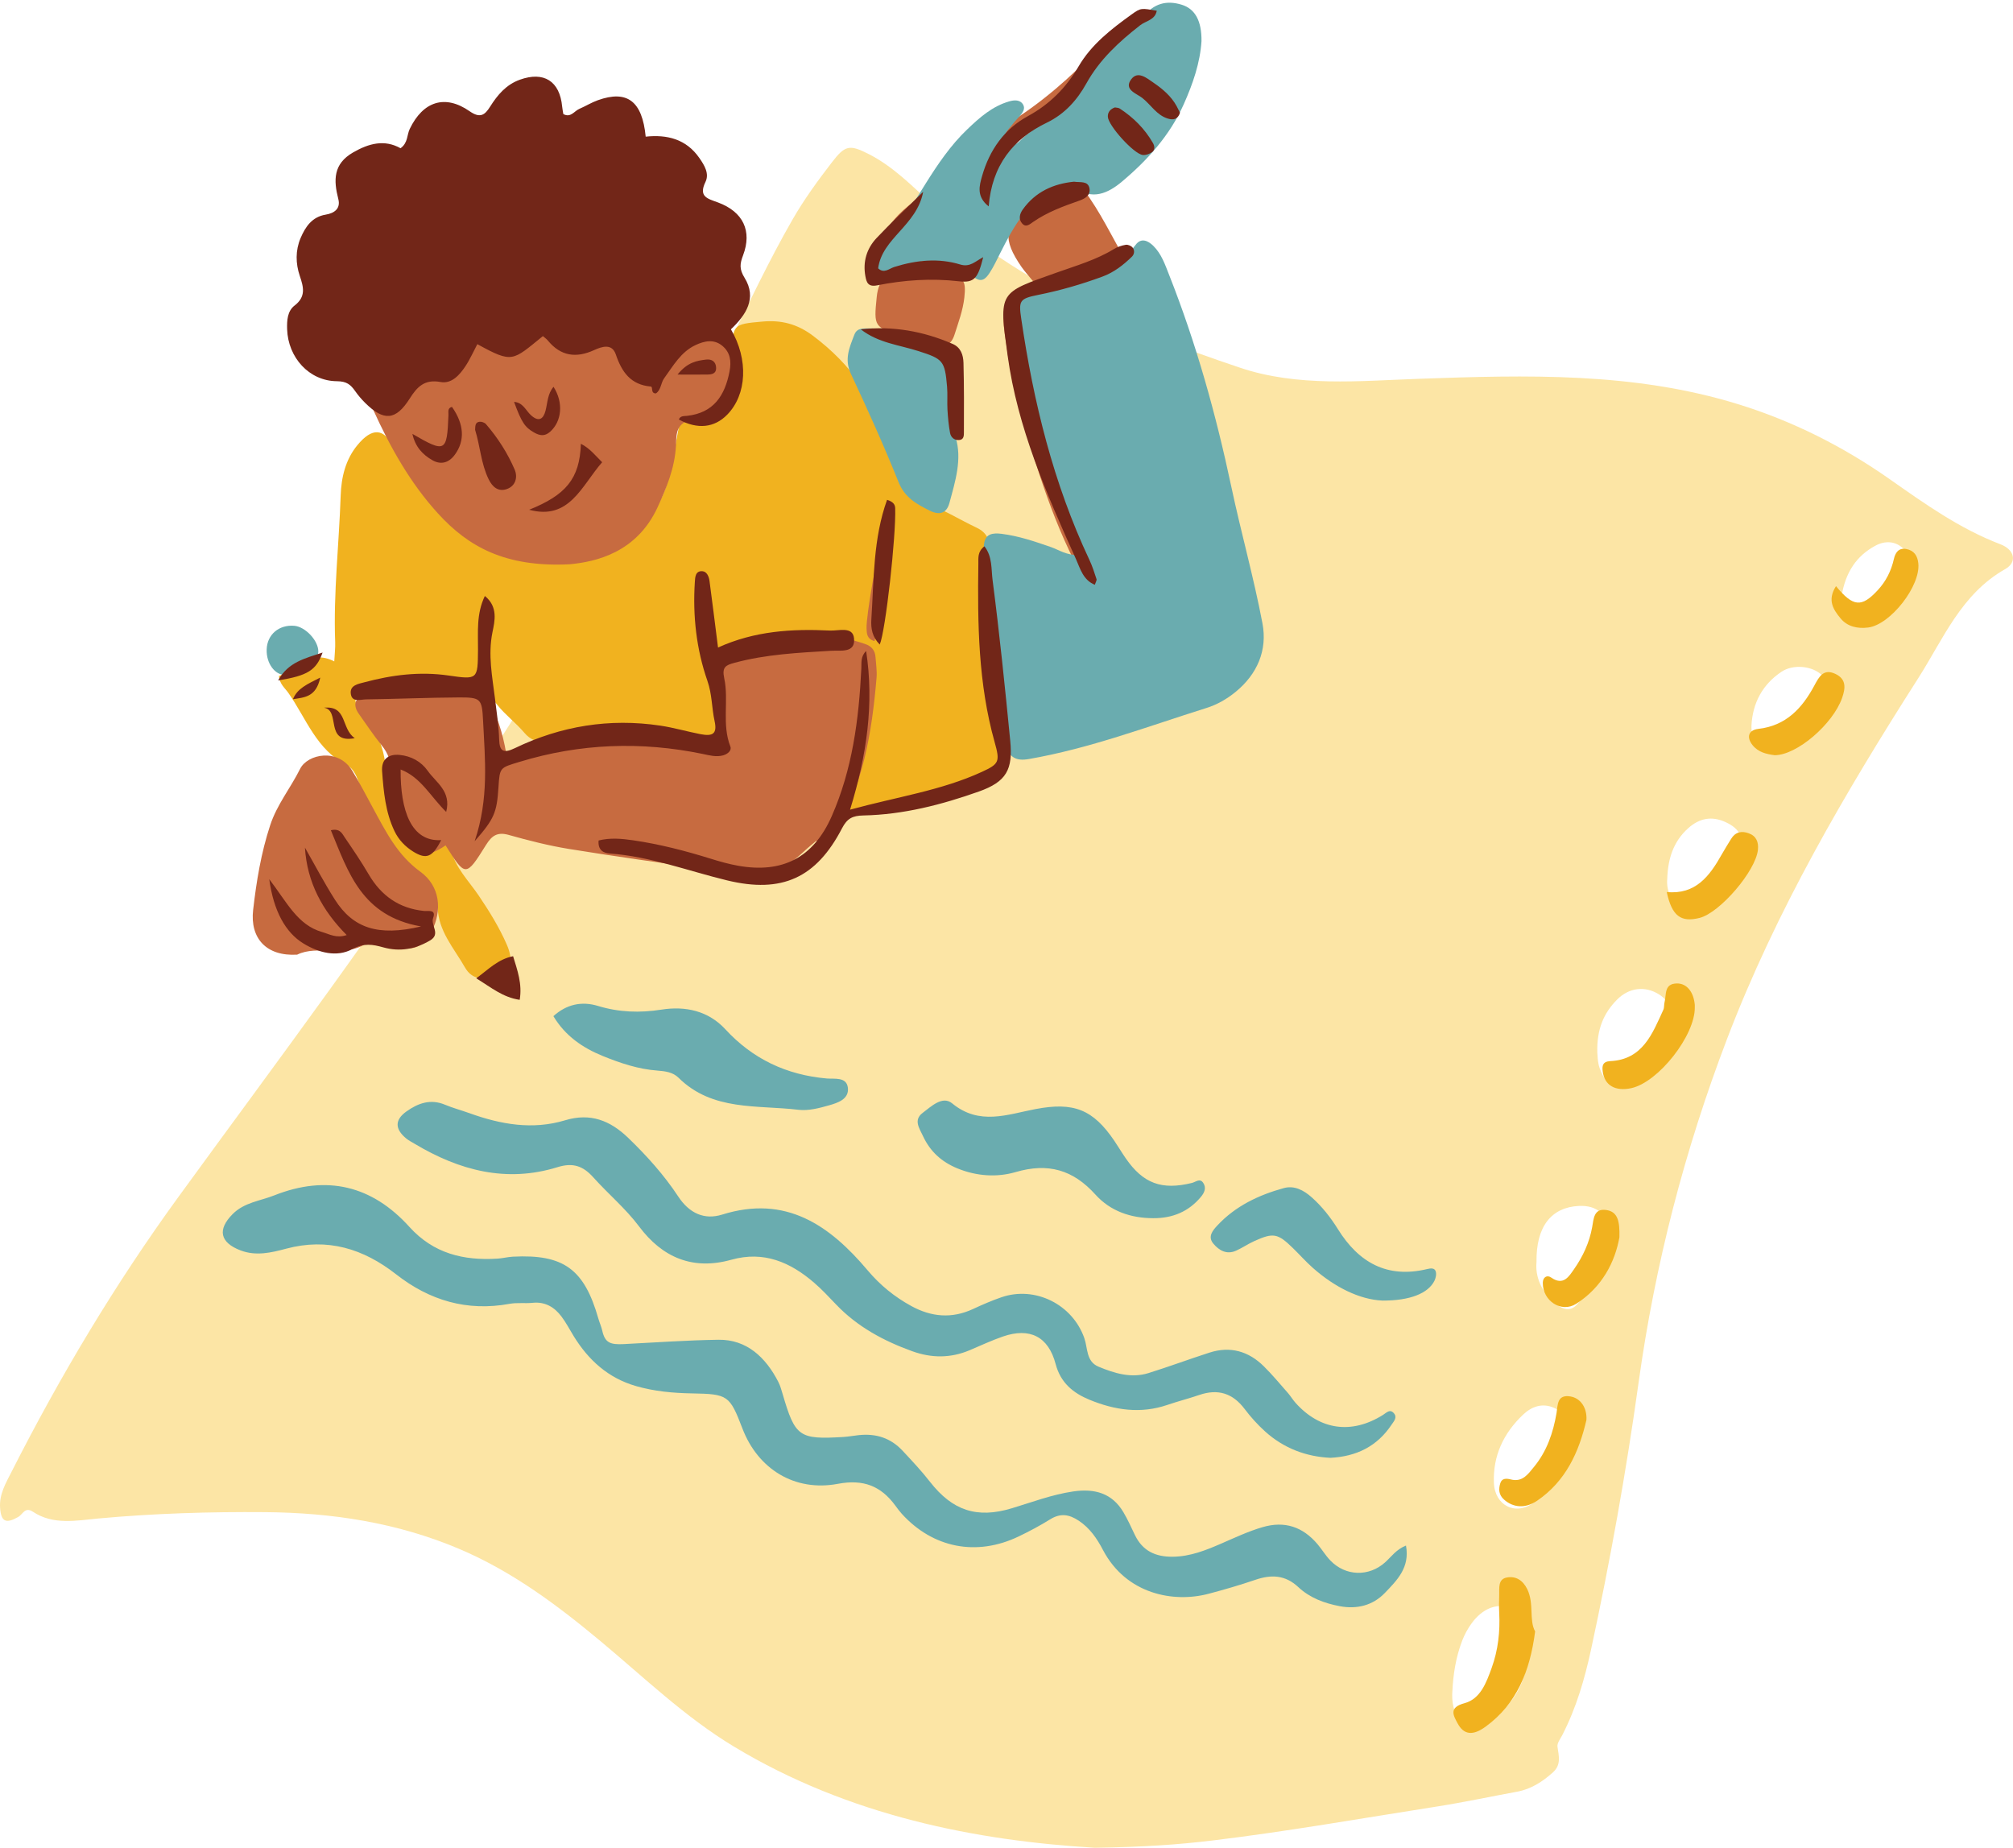
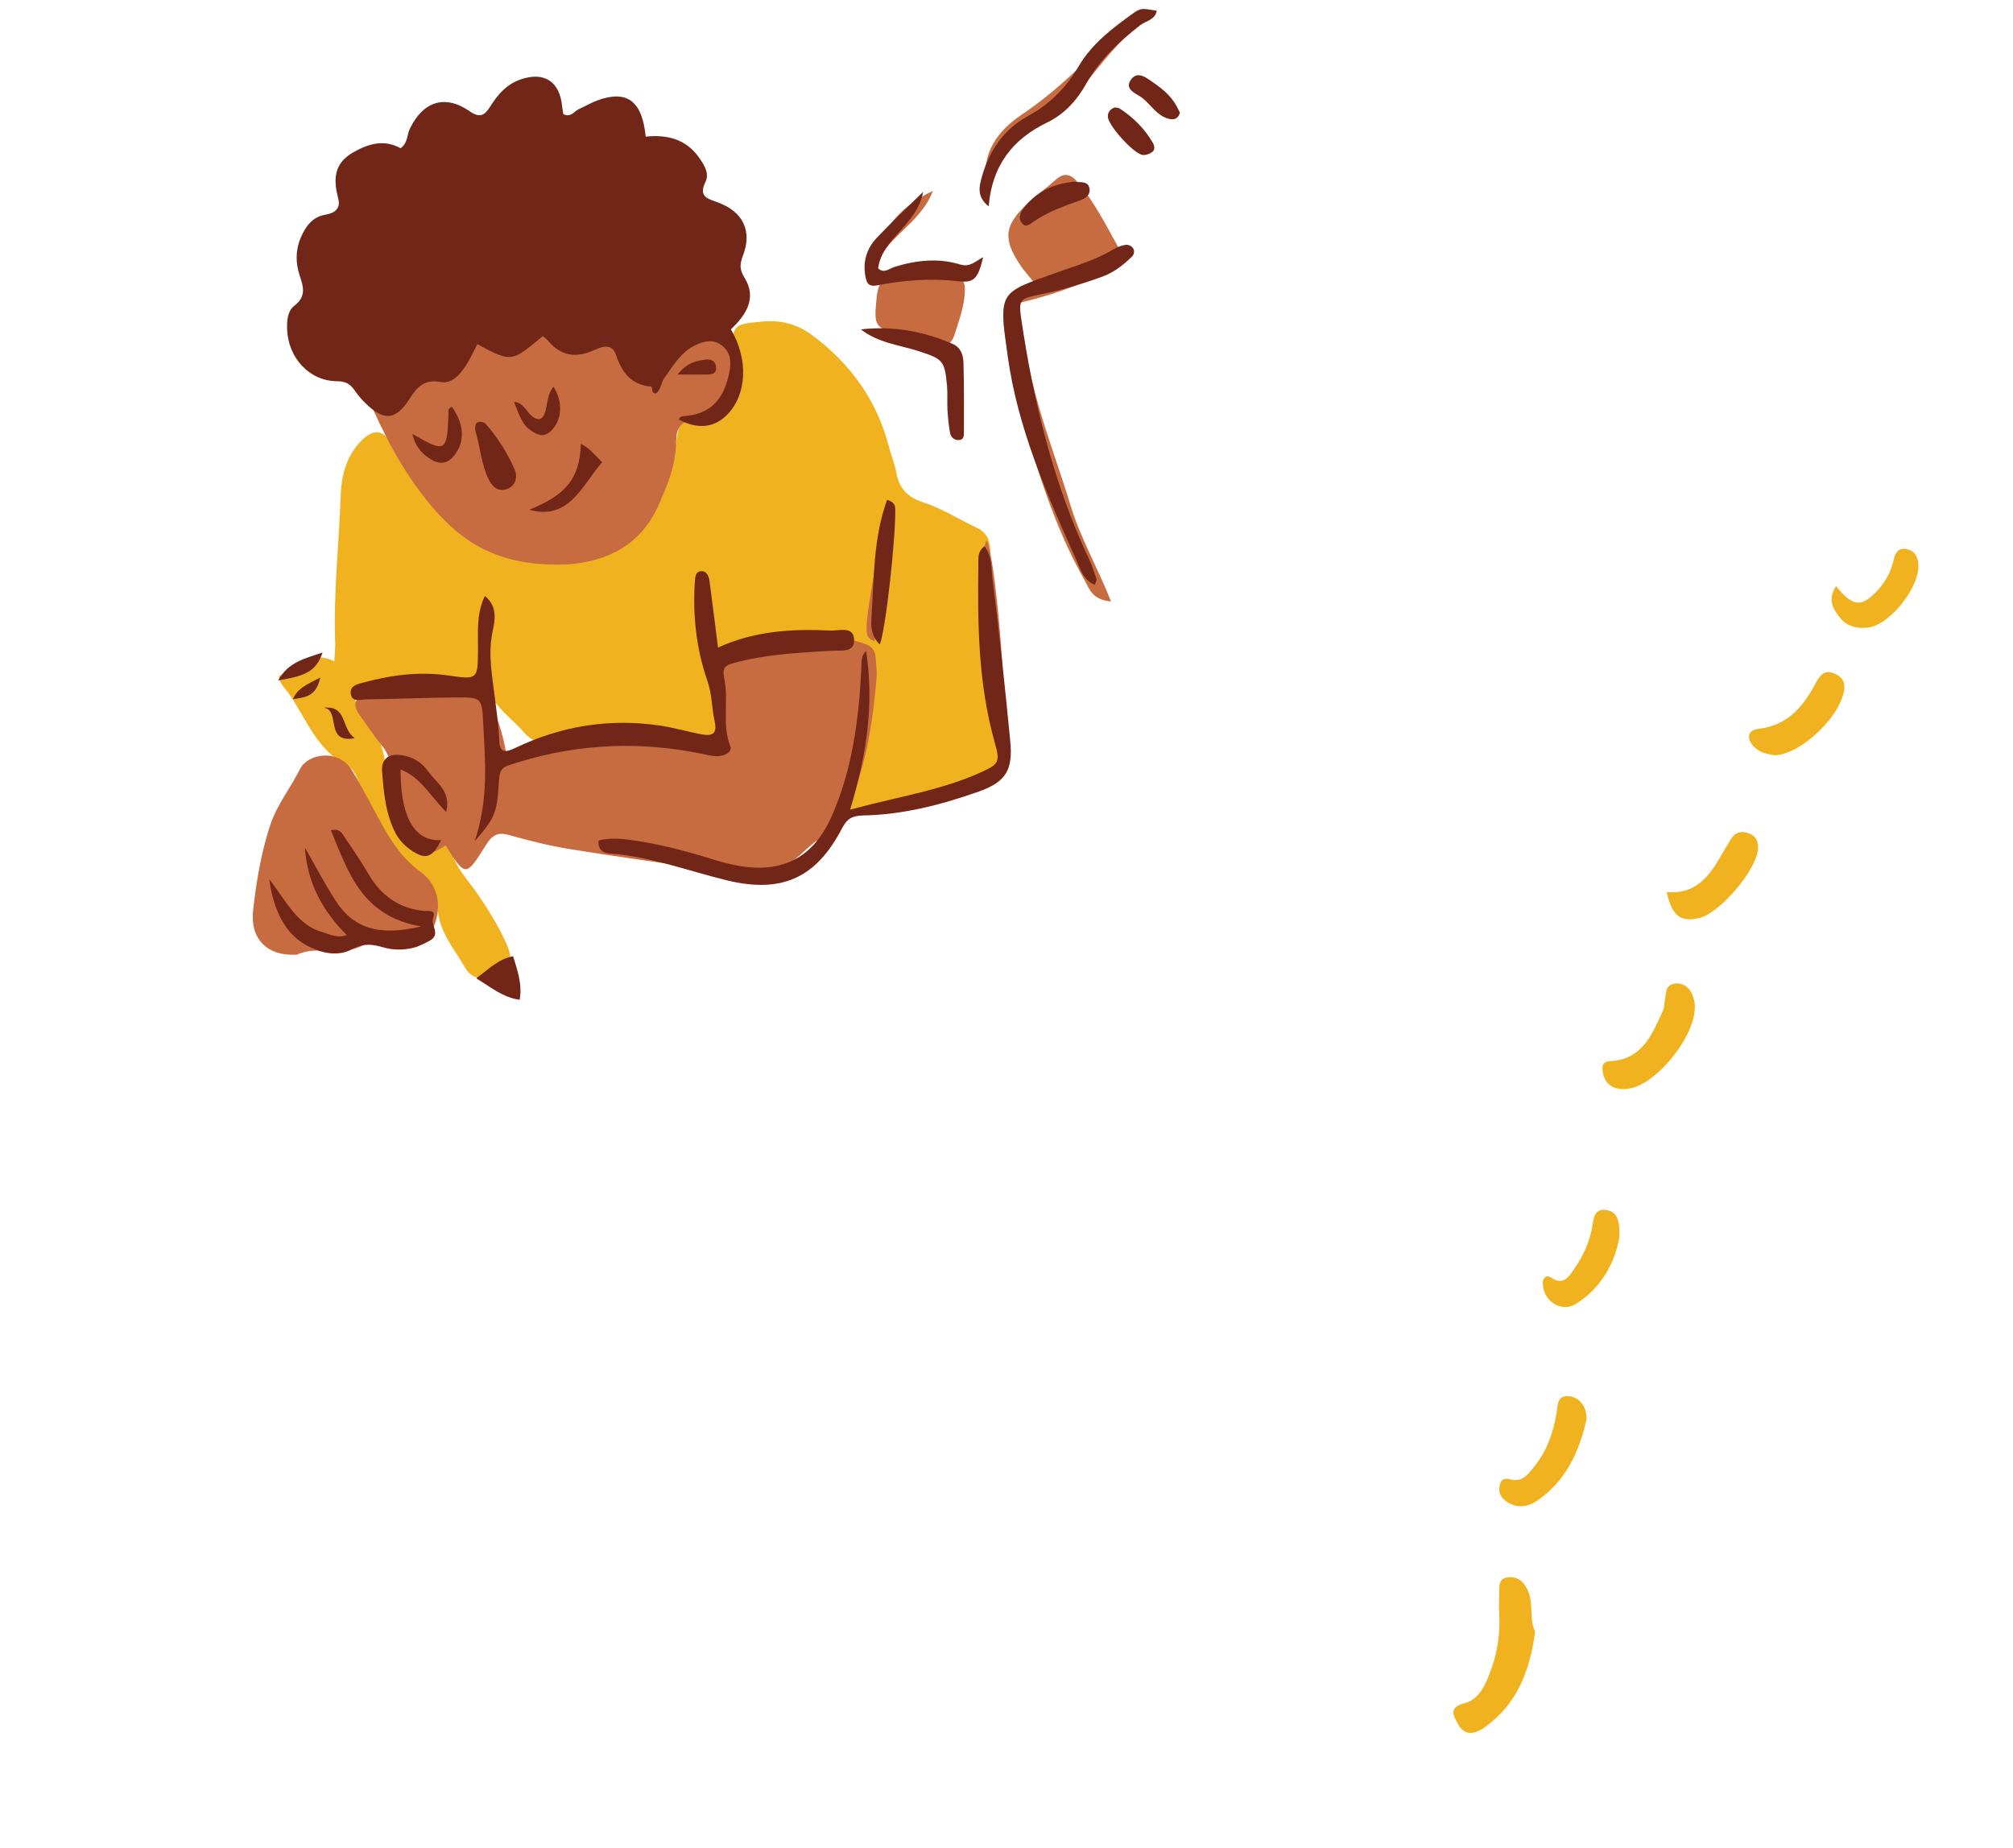
<svg xmlns="http://www.w3.org/2000/svg" height="407.2" preserveAspectRatio="xMidYMid meet" version="1.0" viewBox="0.0 -0.6 443.6 407.2" width="443.6" zoomAndPan="magnify">
  <defs>
    <clipPath id="a">
      <path d="M 0 31 L 443.59 31 L 443.59 406.57 L 0 406.57 Z M 0 31" />
    </clipPath>
  </defs>
  <g>
    <g clip-path="url(#a)" id="change1_1">
-       <path d="M 405.809 130.906 C 406.051 132.598 406.613 134.883 408.691 136.09 C 410.906 137.375 412.59 135.738 414.09 134.285 C 416.527 131.918 418.633 129.266 420.102 126.199 C 421.031 124.254 421.246 122.145 419.574 120.426 C 417.758 118.562 415.398 118.516 413.32 119.625 C 409.109 121.875 406.645 125.523 405.809 130.906 Z M 390.824 164.156 C 392.992 164.172 394.852 163.402 396.457 161.965 C 398.43 160.195 400.102 158.16 401.48 155.918 C 403.527 152.582 403.488 150.23 401.5 148.203 C 399.508 146.172 395.223 145.668 392.598 147.418 C 388.418 150.207 386.234 154.277 385.969 159.25 C 385.805 162.363 387.688 164.094 390.824 164.156 Z M 367.41 193.004 C 367.133 196.074 368.605 198.586 371.348 199.73 C 374.016 200.844 375.645 199.094 377.145 197.426 C 379.797 194.48 382.047 191.215 383.359 187.445 C 384.504 184.16 383.434 182.047 380.348 180.602 C 377.262 179.16 374.539 179.656 372.035 181.895 C 368.715 184.859 367.555 188.711 367.41 193.004 Z M 351.996 231.336 C 352.062 231.812 352.02 233.379 352.508 234.762 C 354.254 239.719 357.797 240.441 361.414 236.586 C 364.141 233.684 366.203 230.305 367.539 226.555 C 368.859 222.852 368.121 220.113 365.613 218.535 C 362.57 216.617 359.027 216.969 356.336 219.688 C 353.453 222.602 351.855 226.129 351.996 231.336 Z M 346.078 316.219 C 345.922 313.328 345.188 310.82 342.414 309.613 C 339.895 308.52 337.574 309.305 335.668 311.105 C 331.352 315.176 328.969 320.191 329.207 326.164 C 329.406 331.18 334.023 333.512 338.004 330.484 C 342.68 326.934 345.207 321.926 346.078 316.219 Z M 338.594 277.523 C 338.312 280.477 339.441 283.98 342.906 286.742 C 344.809 288.262 346.387 288.312 347.742 286.594 C 351.297 282.078 353.801 276.984 354.234 271.203 C 354.539 267.133 351.957 264.93 347.906 265.141 C 341.93 265.453 338.484 269.566 338.594 277.523 Z M 320.031 372.547 C 320.031 372.582 320 373.145 320.035 373.707 C 320.352 378.887 323.531 380.602 328.039 378.234 C 335.16 374.496 336.738 367.836 337.094 360.77 C 337.246 357.789 336.035 354.762 332.617 353.629 C 329.719 352.668 326.664 353.902 324.34 357.055 C 323.457 358.25 322.723 359.609 322.195 360.996 C 320.855 364.531 320.215 368.234 320.031 372.547 Z M 241.242 406.57 C 215.316 405.02 187.105 399.613 161.656 384.23 C 150.949 377.758 141.91 369.027 132.34 361.047 C 122.719 353.023 112.73 345.594 101.109 340.68 C 87.496 334.926 73.172 332.742 58.492 332.617 C 46.195 332.516 33.922 332.891 21.656 334.016 C 16.887 334.453 11.762 335.523 7.273 332.539 C 5.492 331.355 5.02 333.117 4.016 333.68 C 1.27 335.23 0.234 334.715 0.02 331.656 C -0.191 328.652 1.301 326.176 2.574 323.668 C 13.293 302.547 25.422 282.258 39.352 263.105 C 61.492 232.668 84.207 202.625 104.641 171.004 C 124.656 140.031 143.828 108.516 160.395 75.516 C 165.059 66.223 169.457 56.797 174.652 47.77 C 177.207 43.328 180.215 39.203 183.332 35.16 C 186.227 31.406 187.188 31.18 191.473 33.367 C 196.758 36.066 200.918 40.285 205.211 44.25 C 224.73 62.277 248.637 72.16 273.254 80.426 C 285.996 84.707 299.488 83.344 312.715 82.871 C 336.375 82.031 359.984 81.355 383.016 88.465 C 395.055 92.184 406.16 97.781 416.438 104.996 C 424.188 110.438 431.859 115.91 440.812 119.328 C 443.969 120.531 444.59 123.273 441.879 124.809 C 432.191 130.277 428.234 140.207 422.746 148.801 C 406.551 174.16 391.363 200.098 380.582 228.352 C 371.246 252.812 364.719 277.992 361.113 303.918 C 358.359 323.746 354.82 343.438 350.594 362.996 C 349.199 369.434 347.336 375.805 344.285 381.73 C 343.855 382.566 343.109 383.512 343.219 384.305 C 343.504 386.359 344.094 388.277 342.199 389.973 C 339.898 392.031 337.414 393.645 334.328 394.215 C 328.383 395.312 322.461 396.574 316.484 397.512 C 300.059 400.082 283.68 402.98 267.164 404.973 C 259.648 405.875 252.117 406.414 241.242 406.57" fill="#fce5a5" />
-     </g>
+       </g>
    <g id="change2_1">
      <path d="M 422.734 123.535 C 422.559 121.859 421.805 120.703 420.074 120.379 C 418.34 120.051 417.641 121.289 417.352 122.574 C 416.758 125.215 415.602 127.508 413.77 129.477 C 410.234 133.281 408.391 133.18 404.594 128.562 C 402.598 131.691 404.051 133.762 405.555 135.613 C 407.074 137.484 409.312 137.977 411.664 137.684 C 416.609 137.062 423.266 128.508 422.734 123.535 Z M 353.957 266.035 C 351.223 265.641 351.191 267.977 350.863 269.809 C 350.254 273.215 348.809 276.305 346.859 279.082 C 345.77 280.645 344.523 282.801 341.863 280.938 C 340.875 280.242 340 280.887 339.984 282.059 C 339.934 286.078 344.074 288.785 347.34 286.703 C 353.109 283.023 355.91 277.414 356.867 272.043 C 356.949 268.562 356.547 266.406 353.957 266.035 Z M 404.48 147.91 C 401.859 146.664 400.883 148.492 399.824 150.461 C 397.152 155.445 393.605 159.316 387.488 160.016 C 385.27 160.27 384.84 161.871 386.18 163.566 C 387.461 165.184 389.273 165.574 391.07 165.816 C 395.969 165.824 403.91 158.988 405.945 153.18 C 406.703 151.02 406.887 149.055 404.48 147.91 Z M 385.375 183.027 C 383.777 182.441 382.402 182.723 381.465 184.281 C 380.781 185.414 380.062 186.527 379.418 187.68 C 376.75 192.445 373.648 196.59 367.293 195.965 C 368.434 201.25 370.398 202.711 374.531 201.672 C 379.031 200.535 386.93 191.305 387.391 186.648 C 387.555 184.969 387.059 183.645 385.375 183.027 Z M 346.07 307.121 C 343.094 306.625 343.305 309.016 343.012 310.762 C 342.277 315.117 340.879 319.191 338.051 322.633 C 336.77 324.191 335.52 326.078 332.945 325.41 C 331.996 325.164 330.969 325.094 330.613 326.25 C 330.215 327.551 330.266 328.809 331.449 329.855 C 333.469 331.641 336.133 331.871 338.73 330.102 C 345.051 325.793 347.965 319.363 349.598 312.297 C 349.758 309.637 348.32 307.496 346.07 307.121 Z M 369.547 216.113 C 366.66 216.148 367.254 218.559 366.816 220.238 C 366.676 220.781 366.773 221.414 366.551 221.906 C 364.125 227.203 362.004 232.887 354.84 233.23 C 353.133 233.312 353.039 234.328 353.18 235.465 C 353.551 238.574 355.98 239.961 359.508 239.18 C 365.48 237.852 373.551 227.582 373.48 221.383 C 373.48 221.195 373.492 221.004 373.477 220.816 C 373.215 217.945 371.691 216.09 369.547 216.113 Z M 332.023 347.023 C 330.094 347.406 330.418 349.293 330.379 350.77 C 330.34 352.09 330.305 353.414 330.375 354.73 C 330.598 358.918 330.137 363.027 328.707 366.965 C 327.547 370.164 326.25 373.77 322.738 374.711 C 319.203 375.66 320.254 377.391 321.227 379.188 C 322.594 381.719 324.59 381.926 327.395 379.875 C 334.266 374.859 337.148 367.668 338.293 358.906 C 336.906 356.367 338.109 352.758 336.559 349.59 C 335.609 347.645 334.035 346.629 332.023 347.023 Z M 221.547 165.195 C 222.184 167.711 221.91 169.25 219.469 170.074 C 211.613 172.727 204.227 176.742 195.914 178.09 C 192.707 178.609 189.512 178.719 186.305 178.453 C 184.688 178.32 183.82 177.465 184.84 175.785 C 190.516 166.457 190.578 156.078 190.594 145.664 C 190.598 143.395 189.922 142.086 187.516 141.934 C 179.363 141.422 171.277 141.281 163.453 144.332 C 160.02 145.672 158.395 147.707 158.645 151.586 C 158.957 156.41 158.719 161.273 158.719 166.492 C 148.105 160.215 136.918 160.234 125.523 161.902 C 123.844 162.148 122.152 162.344 120.484 162.656 C 118.434 163.047 116.918 162.492 115.516 160.836 C 113.691 158.676 111.348 156.941 109.594 154.734 C 107.402 151.977 104.645 150.891 101.293 150.789 C 94.469 150.586 87.688 150.93 81 152.371 C 77.973 153.023 77.559 153.535 79.613 156.012 C 83.832 161.078 85.609 166.605 84.961 173.184 C 84.617 176.633 86.305 179.809 88.023 182.773 C 90.203 186.535 91.977 187.242 96.422 185.676 C 97.969 185.129 98.957 184.984 99.359 186.613 C 100.355 190.633 103.266 193.465 105.469 196.715 C 107.809 200.172 109.996 203.707 111.668 207.523 C 113.102 210.801 112.617 212.715 110.371 213.812 C 106.691 215.609 104.059 215.387 102.441 212.547 C 100.043 208.336 96.574 204.586 96.449 199.281 C 96.402 197.234 94.594 196.055 93.242 194.77 C 91.324 192.941 89.309 191.223 87.312 189.48 C 84.5 187.027 82.949 183.84 81.871 180.348 C 81.039 177.648 80.16 174.957 79.234 172.285 C 78.672 170.664 77.98 168.797 76.512 168.062 C 69.715 164.664 67.48 157.676 63.523 152.055 C 62.781 151.004 61.625 150.164 61.465 148.371 C 65.363 146.961 68.273 142.367 73.66 145.145 C 73.746 143.484 73.914 142.172 73.863 140.867 C 73.453 130.082 74.715 119.359 75.074 108.602 C 75.207 104.629 76.117 100.711 78.742 97.512 C 81.957 93.59 84.656 93.629 86.738 98.07 C 92.141 109.582 101.398 116.289 112.824 121.098 C 125.59 126.469 143.184 118.844 146.906 106.254 C 148.094 102.238 148.703 98.16 149.48 94.098 C 149.785 92.496 150.07 91.688 151.949 91.102 C 158.969 88.91 161.352 85.215 161.391 77.52 C 161.426 70.887 161.441 70.844 168.047 70.258 C 172.109 69.898 175.633 70.75 179.113 73.359 C 187.645 79.754 193.34 87.84 195.973 98.133 C 196.438 99.961 197.203 101.723 197.535 103.566 C 198.168 107.066 199.973 108.961 203.508 110.117 C 207.594 111.453 211.328 113.844 215.25 115.699 C 217.406 116.723 218.152 118.371 218.223 120.688 C 218.449 128.047 219.23 135.383 218.984 142.77 C 218.727 150.355 219.695 157.859 221.547 165.195" fill="#f1b21f" />
    </g>
    <g id="change3_1">
      <path d="M 192.715 140.672 C 194.566 133.031 194.488 125.293 194.727 117.582 C 193.434 119.867 190.844 135.246 190.961 137.859 C 191.016 138.988 190.984 140.176 192.715 140.672 Z M 205.59 41.48 C 197.742 44.973 192.438 52.109 192.547 59.117 C 194.508 51.938 202.609 49.145 205.59 41.48 Z M 218.398 156.312 C 218.738 157.734 218.547 159.934 221.051 159.973 C 222.047 153.523 219.246 121.543 217.434 118.492 C 214.887 123.777 215.324 143.59 218.398 156.312 Z M 248.594 4.516 C 246.801 5.074 245.254 6.48 243.941 7.926 C 238.223 14.238 232.117 19.965 224.977 24.789 C 220.023 28.141 216.121 33.09 217.395 40.227 C 220.105 32.777 225.891 28.375 232.195 24.438 C 234.453 23.027 236.465 21.262 238.109 19.188 C 241.516 14.895 244.863 10.562 248.82 6.742 C 249.309 6.273 249.809 5.527 248.594 4.516 Z M 208.395 60.008 C 205.586 59.766 202.738 59.934 200.316 59.297 C 195.68 59.062 193.613 60.758 193.203 64.824 C 192.535 71.41 192.594 71.535 198.938 73.422 C 201.277 74.121 203.688 74.594 206.02 75.312 C 208.254 76.004 209.625 75.406 210.348 73.129 C 211.203 70.434 212.203 67.785 212.512 64.949 C 212.926 61.129 212.383 60.355 208.395 60.008 Z M 237.41 39.465 C 235.938 37.727 234.449 37.371 232.609 39.035 C 230.652 40.809 228.473 42.336 226.543 44.137 C 221.195 49.113 220.914 52.129 225.09 58.191 C 225.727 59.113 226.496 59.945 227.82 61.574 C 220.77 63.246 220.699 67.938 221.438 73.125 C 222.23 78.734 223.148 84.32 224.73 89.758 C 228.488 102.633 232.316 115.5 239.004 127.258 C 240.043 129.086 240.617 131.594 244.836 131.926 C 241.844 124.387 238.062 117.891 235.918 110.785 C 233.684 103.371 230.922 96.109 228.828 88.66 C 226.805 81.445 225.336 74.078 223.535 66.402 C 229.398 65.047 234.793 63.414 239.938 61.078 C 242.18 60.062 244.398 58.98 246.148 57.191 C 246.781 56.543 247.52 55.859 246.898 54.75 C 243.984 49.504 241.332 44.09 237.41 39.465 Z M 92.625 191.484 C 87.598 187.848 85.055 182.711 82.266 177.59 C 80.73 174.77 79.266 171.906 77.586 169.176 C 74.531 164.219 67.785 165.5 66.117 168.855 C 64.039 173.039 61.043 176.672 59.543 181.238 C 57.531 187.352 56.512 193.574 55.785 199.906 C 55.059 206.188 58.73 210.176 65.488 209.766 C 70.02 207.535 75.848 210.543 80.855 207.215 C 82.414 206.18 84.902 207.039 86.91 207.762 C 90.816 209.164 93.223 208.23 95.082 204.688 C 97.547 200 96.965 194.621 92.625 191.484 Z M 82.203 89.609 C 85.965 97.91 90.406 105.867 96.562 112.594 C 103.16 119.809 111.234 124.453 125.539 123.742 C 131.223 123.211 140.289 121.25 144.934 111.133 C 146.91 106.828 148.684 102.535 148.957 97.68 C 149.082 95.469 148.77 92.77 152.199 91.934 C 158.965 90.289 161.129 84.773 162.027 78.758 C 162.883 73.043 159.289 69.418 153.527 69.43 C 150.559 69.438 147.855 70.051 145.918 72.441 C 143.859 74.977 142.02 74.488 139.898 72.484 C 136.992 69.738 133.395 68.953 129.445 68.953 C 121.402 68.957 113.645 70.324 106.281 73.543 C 101.789 75.508 97.414 77.754 93.031 79.953 C 90.582 81.176 88.191 81.848 85.414 81.008 C 80.863 79.633 79.895 80.582 80.855 85.293 C 81.152 86.766 81.586 88.246 82.203 89.609 Z M 192.938 144.215 C 193.035 145.723 193.289 147.246 193.164 148.738 C 192.145 160.852 190.176 172.734 183.711 183.34 C 183.039 184.441 182.469 188.102 179.891 184.672 C 179.035 185.406 178.145 186.105 177.32 186.883 C 174.25 189.781 170.816 192.109 166.656 193.055 C 164.312 193.586 161.867 194.191 159.738 192.109 C 158.781 191.172 157.328 191.184 156 190.996 C 145.777 189.535 135.547 188.129 125.355 186.469 C 120.891 185.742 116.477 184.617 112.117 183.387 C 109.609 182.68 108.391 183.523 107.098 185.598 C 102.66 192.715 102.578 192.664 98.191 185.688 C 93.855 188.707 91.016 188.129 88.992 183.465 C 87.125 179.16 85.199 174.785 85.961 169.859 C 86.328 167.473 85.617 165.484 84.082 163.605 C 82.297 161.418 80.742 159.035 79.094 156.734 C 77.555 154.59 78.371 152.934 80.594 152.43 C 87.953 150.77 95.355 149.355 103 150.098 C 105.949 150.387 107.219 152.355 108.254 154.621 C 109.973 158.375 111.176 162.312 111.809 167.156 C 127.008 158.871 142.25 159.012 158.328 164.27 C 159.078 158.664 158.656 153.754 158.719 148.859 C 158.746 146.73 159.211 145.895 161.652 145.195 C 167.824 143.43 174.004 141.742 180.227 140.152 C 183.996 139.188 187.266 140.188 190.66 141.316 C 192.074 141.789 192.84 142.738 192.938 144.215" fill="#c76b40" />
    </g>
    <g id="change4_1">
-       <path d="M 62.883 148.145 C 66.254 148.098 70.082 145.406 70.148 143.039 C 70.219 140.629 67.309 137.488 64.824 137.297 C 61.449 137.035 58.879 139.238 58.766 142.496 C 58.656 145.566 60.562 148.176 62.883 148.145 Z M 316.383 279.551 C 316.117 278.758 315.27 278.863 314.477 279.055 C 305.699 281.156 299.426 277.629 294.852 270.285 C 293.242 267.707 291.387 265.324 289.109 263.285 C 287.328 261.691 285.25 260.562 282.898 261.211 C 277.371 262.734 272.258 265.156 268.27 269.438 C 267.27 270.512 266.078 271.883 267.371 273.434 C 268.637 274.949 270.309 275.926 272.383 275.004 C 273.758 274.391 275.02 273.512 276.391 272.891 C 280.602 270.984 281.574 271.176 284.883 274.395 C 286.375 275.848 287.762 277.422 289.316 278.797 C 294.129 283.051 299.617 285.781 304.652 285.996 C 310.785 286.023 314.684 284.379 316.078 281.688 C 316.398 281.07 316.59 280.168 316.383 279.551 Z M 198.012 105.637 C 199.375 109.039 201.93 110.445 204.836 111.906 C 207.102 113.047 208.621 112.457 209.223 110.23 C 210.504 105.496 212.074 100.539 210.582 95.77 C 208.984 90.66 209.641 85.633 210.309 80.742 C 210.738 77.566 210.035 76.762 207.402 76.113 C 204.109 75.301 200.895 74.16 197.617 73.281 C 195.621 72.75 193.754 71.68 191.602 71.758 C 190.324 71.84 188.906 71.508 188.262 73.176 C 187.188 75.977 186.004 78.578 187.512 81.781 C 191.203 89.645 194.773 97.574 198.012 105.637 Z M 132.836 232.102 C 136.695 233.672 140.648 234.996 144.82 235.309 C 146.59 235.441 148.285 235.66 149.527 236.891 C 156.996 244.289 166.836 242.855 175.953 243.953 C 178.121 244.215 180.48 243.602 182.637 242.988 C 184.578 242.438 187.125 241.637 186.848 239.117 C 186.57 236.641 183.891 237.203 182.176 237.055 C 173.324 236.266 165.906 232.785 159.836 226.203 C 156.086 222.145 151.051 221.047 145.773 221.879 C 141.008 222.629 136.422 222.48 131.812 221.078 C 128.133 219.957 124.82 220.73 121.949 223.32 C 124.574 227.695 128.402 230.293 132.836 232.102 Z M 262.672 260.07 C 255.992 261.715 251.914 260.191 248.07 254.637 C 247.211 253.395 246.441 252.094 245.598 250.84 C 240.867 243.844 236.59 242.195 228.18 243.797 C 222 244.973 215.824 247.484 209.816 242.531 C 207.695 240.785 205.203 243.215 203.309 244.648 C 201.254 246.203 202.598 248.023 203.387 249.723 C 204.969 253.129 207.449 255.414 211 256.871 C 215.242 258.613 219.738 258.867 223.777 257.688 C 230.988 255.574 236.469 257.172 241.402 262.641 C 244.703 266.301 249.195 267.836 254.148 267.84 C 258.363 267.863 261.91 266.422 264.641 263.148 C 265.406 262.23 265.891 261.172 265.16 260.07 C 264.418 258.949 263.527 259.863 262.672 260.07 Z M 197.137 60.754 C 198.566 59.84 200.039 58.992 201.449 58.047 C 202.242 57.52 203.32 56.543 203.938 57.145 C 206.957 60.078 211.473 57.852 214.465 60.344 C 216.242 61.828 217.191 60.883 218.078 59.535 C 219.008 58.125 219.703 56.57 220.469 55.066 C 223.367 49.363 226.395 43.672 232.77 40.945 C 234.117 40.367 235.312 39.285 236.895 40.602 C 240.645 43.734 244.32 41.863 247.168 39.484 C 252.832 34.742 257.805 29.23 260.863 22.363 C 262.867 17.879 264.473 13.223 264.77 8.461 C 264.82 4.078 263.41 1.363 260.414 0.441 C 257.043 -0.598 254.23 0.156 251.93 3.129 C 248.547 7.504 243.469 9.98 239.477 13.695 C 238.375 14.727 236.402 15.59 236.242 16.727 C 235.555 21.605 231.086 23.438 228.672 26.871 C 228.035 27.773 227.066 28.48 226.152 29.145 C 224.91 30.051 223.785 32.348 222 30.555 C 220.602 29.152 222.348 27.859 223.203 26.699 C 223.652 26.094 224.215 25.574 224.703 24.996 C 225.332 24.262 226 23.379 225.469 22.465 C 224.809 21.32 223.504 21.426 222.438 21.73 C 218.688 22.797 215.902 25.273 213.129 27.926 C 205.805 34.934 202.004 44.426 195.742 52.164 C 194.793 53.34 194.055 54.688 193.051 55.801 C 191.891 57.09 191.316 58.371 192.629 59.77 C 193.855 61.07 195.301 61.93 197.137 60.754 Z M 89.492 250.254 C 90.07 250.734 90.762 251.074 91.41 251.465 C 101.215 257.32 111.594 260.09 122.852 256.598 C 126.273 255.535 128.496 256.324 130.77 258.867 C 134.047 262.523 137.859 265.691 140.824 269.648 C 146 276.559 152.695 279.359 161.164 276.996 C 168.32 274.996 174.145 277.527 179.414 282.066 C 181.129 283.543 182.68 285.219 184.25 286.859 C 188.934 291.766 194.691 294.863 201 297.145 C 205.293 298.699 209.473 298.703 213.672 296.938 C 216.109 295.91 218.512 294.773 221.008 293.914 C 226.922 291.879 231.023 293.898 232.629 299.98 C 233.727 304.137 236.508 306.379 240.105 307.855 C 245.656 310.141 251.359 310.996 257.242 308.988 C 259.562 308.195 261.945 307.59 264.27 306.797 C 268.367 305.395 271.621 306.375 274.258 309.859 C 275.617 311.66 277.156 313.367 278.832 314.875 C 282.918 318.539 287.789 320.387 293.164 320.645 C 298.93 320.363 303.488 318.105 306.664 313.332 C 307.156 312.594 307.98 311.754 307.164 310.816 C 306.277 309.809 305.547 310.703 304.766 311.191 C 297.879 315.508 290.93 314.559 285.527 308.57 C 284.898 307.871 284.414 307.043 283.797 306.336 C 282.051 304.352 280.359 302.305 278.48 300.453 C 275.117 297.141 271.094 295.988 266.52 297.465 C 262.035 298.91 257.609 300.559 253.113 301.965 C 249.273 303.168 245.613 302.023 242.09 300.566 C 239.32 299.422 239.734 296.508 238.949 294.273 C 236.332 286.809 228.082 282.715 220.676 285.266 C 218.535 286 216.449 286.914 214.395 287.867 C 209.73 290.023 205.215 289.609 200.812 287.191 C 197.141 285.18 193.973 282.617 191.227 279.363 C 182.844 269.418 173.207 262.641 159.141 267.047 C 155.211 268.277 151.898 266.762 149.457 263.055 C 146.34 258.324 142.543 254.102 138.445 250.148 C 134.457 246.301 130.094 244.582 124.531 246.266 C 117.344 248.438 110.32 247.18 103.43 244.691 C 101.652 244.051 99.812 243.566 98.078 242.84 C 94.891 241.504 92.145 242.48 89.574 244.312 C 86.984 246.156 86.984 248.164 89.492 250.254 Z M 305.25 343.664 C 301.676 346.891 296.516 346.758 293.16 343.262 C 292.117 342.18 291.332 340.852 290.355 339.695 C 287.113 335.855 283.117 334.48 278.188 335.934 C 275.09 336.844 272.195 338.207 269.25 339.488 C 265.789 340.992 262.297 342.414 258.387 342.441 C 254.617 342.473 251.785 341.152 250.105 337.668 C 249.285 335.965 248.512 334.227 247.547 332.605 C 245.113 328.508 241.34 327.352 236.527 328.051 C 231.797 328.742 227.441 330.422 222.938 331.773 C 215.281 334.078 209.891 332.273 204.945 325.938 C 203.082 323.543 201.016 321.355 198.957 319.141 C 196.266 316.238 193.031 315.246 189.23 315.645 C 188.105 315.766 186.984 315.98 185.855 316.051 C 176.066 316.637 175.23 316.031 172.457 306.551 C 172.191 305.648 171.934 304.723 171.504 303.891 C 168.734 298.496 164.535 294.535 158.32 294.629 C 151.367 294.727 144.398 295.234 137.445 295.586 C 134.441 295.738 133.312 295.27 132.719 292.629 C 132.512 291.715 132.109 290.844 131.852 289.938 C 128.738 279.043 124.199 275.742 113.016 276.32 C 111.891 276.379 110.777 276.68 109.652 276.75 C 102.176 277.223 95.543 275.648 90.223 269.762 C 81.988 260.648 72.016 258.234 60.461 262.805 C 57.336 264.043 53.836 264.359 51.285 266.918 C 47.855 270.359 48.469 273.203 53.008 274.938 C 56.426 276.242 59.812 275.43 63.035 274.566 C 72.215 272.113 80.078 274.562 87.312 280.223 C 94.68 285.984 102.934 288.43 112.289 286.711 C 113.945 286.406 115.691 286.66 117.383 286.488 C 120.141 286.211 122.164 287.434 123.723 289.496 C 124.742 290.844 125.523 292.371 126.414 293.816 C 129.688 299.133 134.039 303.078 140.18 304.844 C 144.211 306 148.332 306.379 152.488 306.449 C 160.402 306.59 160.789 306.832 163.613 314.199 C 167.027 323.109 175.117 328.172 184.645 326.375 C 190.254 325.316 194.129 326.84 197.316 331.191 C 197.762 331.801 198.215 332.414 198.719 332.973 C 205.57 340.523 215.191 342.422 224.461 337.98 C 226.844 336.84 229.188 335.59 231.43 334.195 C 233.668 332.809 235.559 333.074 237.703 334.488 C 240.199 336.137 241.762 338.48 243.07 340.973 C 248.203 350.715 258.621 352.648 266.328 350.605 C 269.797 349.688 273.25 348.688 276.645 347.527 C 280.141 346.332 283.223 346.438 286.09 349.121 C 288.637 351.508 291.867 352.707 295.246 353.34 C 299.004 354.047 302.516 353.195 305.176 350.422 C 307.828 347.656 310.742 344.832 309.832 339.98 C 307.695 340.828 306.613 342.43 305.25 343.664 Z M 257.648 60.004 C 263.633 75.137 267.965 90.75 271.344 106.656 C 273.48 116.73 276.293 126.664 278.207 136.773 C 279.328 142.684 277.066 147.953 272.293 151.863 C 270.383 153.426 268.215 154.676 265.867 155.41 C 252.918 159.473 240.203 164.32 226.734 166.66 C 223.766 167.176 222.574 166.223 221.598 163.836 C 220.156 160.312 219.238 156.711 218.844 152.898 C 218.027 145.035 216.742 137.223 216.066 129.352 C 215.777 126.023 216.449 122.594 216.863 119.23 C 217.141 117.004 218.789 116.797 220.695 117.031 C 224.477 117.5 228.039 118.719 231.609 119.957 C 233.363 120.566 234.922 121.766 237.875 121.75 C 236.195 117.363 234.672 113.551 233.277 109.688 C 230.773 102.754 228.848 95.688 228.02 88.312 C 227.32 82.102 224.91 76.27 223.457 70.219 C 222.516 66.289 222.402 66.191 226.285 64.59 C 230.598 62.812 234.719 60.762 239.418 59.652 C 243.238 58.754 247.527 57.008 250.266 53.34 C 251.48 51.711 253.004 52.441 254.156 53.578 C 255.953 55.348 256.75 57.723 257.648 60.004" fill="#6aacaf" />
-     </g>
+       </g>
    <g id="change5_1">
      <path d="M 64.555 153.477 C 66.969 153.07 69.648 153.105 70.57 148.715 C 67.613 150.211 65.523 151.105 64.555 153.477 Z M 155.879 81.934 C 156.848 81.918 157.836 81.754 157.812 80.492 C 157.785 79.098 156.875 78.477 155.57 78.641 C 153.562 78.891 151.535 79.188 149.301 81.938 C 152.148 81.938 154.012 81.957 155.879 81.934 Z M 71.391 155.348 C 75.145 155.926 71.441 163.332 78.184 162.066 C 75.086 159.926 76.621 154.855 71.391 155.348 Z M 71.086 143.195 C 67.246 144.477 63.512 145.277 61.289 149.34 C 67.797 148.285 69.684 147.121 71.086 143.195 Z M 259.301 22.801 C 258.098 20.602 256.238 19.023 254.219 17.641 C 252.695 16.594 250.746 14.926 249.289 16.863 C 247.566 19.156 250.461 19.992 251.723 20.984 C 253.621 22.473 254.883 24.777 257.355 25.531 C 258.559 25.898 259.578 25.711 260.031 24.238 C 259.805 23.785 259.562 23.285 259.301 22.801 Z M 117.652 94.684 C 118.902 95.398 120 95.629 121.219 94.551 C 123.816 92.25 124.207 88.109 121.98 84.637 C 120.656 86.188 120.68 88.113 120.219 89.895 C 119.75 91.695 118.773 92.473 117.039 90.926 C 115.879 89.887 115.273 88.086 113.281 87.961 C 114.938 92.488 115.676 93.547 117.652 94.684 Z M 104.953 214.98 C 108.297 217.039 110.824 219.184 114.527 219.723 C 115.113 216.184 114.023 213.254 113.07 210.109 C 109.727 210.781 107.727 212.945 104.953 214.98 Z M 90.879 95.012 C 91.516 97.902 93.164 99.586 95.25 100.793 C 97.133 101.879 98.887 101.414 100.211 99.625 C 102.5 96.527 102.293 92.898 99.602 89.062 C 98.559 89.32 98.852 90.195 98.824 90.863 C 98.504 99.047 98.168 99.246 90.879 95.012 Z M 246.746 23.312 C 246.461 23.129 246.043 23.148 245.684 23.07 C 244.715 23.422 244.09 24.074 244.133 25.133 C 244.211 27.066 249.867 33.34 251.824 33.551 C 252.492 33.625 253.336 33.332 253.891 32.922 C 254.539 32.441 254.465 31.594 254.062 30.898 C 252.258 27.766 249.762 25.281 246.746 23.312 Z M 132.695 101.258 C 131.219 99.812 129.996 98.195 128.008 97.191 C 127.762 104.98 124.598 108.508 116.609 111.73 C 125.5 114.141 128.172 106.414 132.695 101.258 Z M 236.66 39.441 C 232.168 39.887 228.184 41.641 225.383 45.566 C 224.707 46.512 224.387 47.691 225.262 48.664 C 226.105 49.605 226.938 48.809 227.672 48.301 C 230.785 46.148 234.297 44.855 237.832 43.621 C 239.176 43.152 240.371 42.391 240.078 40.887 C 239.746 39.199 238.07 39.652 236.66 39.441 Z M 105.637 92.34 C 104.652 92.473 104.754 93.379 104.699 94.113 C 105.816 97.715 105.996 101.57 107.684 105.016 C 108.523 106.723 109.812 107.848 111.73 107.152 C 113.688 106.445 114.102 104.477 113.414 102.875 C 111.848 99.234 109.699 95.879 107.094 92.863 C 106.793 92.516 106.102 92.277 105.637 92.34 Z M 195.48 109.543 C 192.406 118.07 192.598 127.016 192.02 135.844 C 191.879 137.934 192.23 139.781 193.867 141.43 C 195.148 138.5 197.48 117.465 197.27 111.387 C 197.242 110.594 196.863 109.969 195.48 109.543 Z M 88.062 165.754 C 85.551 165.508 84.004 166.762 84.203 169.371 C 84.535 173.848 84.938 178.367 86.926 182.531 C 87.848 184.469 89.293 185.961 91.062 187.062 C 93.984 188.871 95.312 188.27 97.223 184.527 C 90.605 184.938 88.211 177.992 88.285 168.965 C 92.773 170.68 94.879 174.953 98.324 178.309 C 99.508 173.754 96.078 171.848 94.266 169.27 C 92.809 167.199 90.605 166.004 88.062 165.754 Z M 208.703 84.617 C 208.848 86.309 208.691 88.023 208.793 89.723 C 208.895 91.418 209.051 93.121 209.359 94.789 C 209.539 95.746 210.246 96.441 211.355 96.367 C 212.434 96.297 212.41 95.344 212.414 94.68 C 212.438 89.57 212.457 84.465 212.32 79.359 C 212.273 77.656 211.762 75.969 209.918 75.176 C 203.449 72.375 196.715 71.18 189.699 71.98 C 193.562 74.988 198.148 75.402 202.41 76.77 C 207.828 78.504 208.215 78.906 208.703 84.617 Z M 193.281 62.281 C 199.227 61.102 205.223 60.68 211.316 61.387 C 214.703 61.781 215.516 60.738 216.668 56.066 C 214.922 56.977 213.766 58.348 211.598 57.684 C 206.801 56.211 201.895 56.723 197.094 58.223 C 195.957 58.574 194.812 59.766 193.516 58.527 C 194.387 51.859 202.02 49.141 203.438 41.664 C 199.535 45.516 196.242 48.59 193.16 51.863 C 190.98 54.18 190.113 57.09 190.703 60.273 C 190.945 61.57 191.262 62.684 193.281 62.281 Z M 217.875 44.883 C 218.594 35.859 223.207 30.043 230.695 26.426 C 234.645 24.516 237.379 21.43 239.41 17.77 C 242.34 12.504 246.598 8.602 251.25 4.969 C 252.504 3.988 254.555 3.812 254.914 1.766 C 251.5 1.191 251.43 1.09 249.336 2.602 C 244.879 5.816 240.523 9.172 237.684 14.031 C 234.949 18.703 231.355 22.355 226.52 24.988 C 221.316 27.82 218.059 32.465 216.434 38.145 C 215.809 40.324 215.117 42.707 217.875 44.883 Z M 95.449 201.688 C 96.16 199.723 94.391 200.234 93.449 200.137 C 87.945 199.582 83.996 196.781 81.23 192.047 C 79.609 189.273 77.797 186.613 75.988 183.961 C 75.406 183.113 74.941 181.875 72.914 182.352 C 76.754 191.613 79.695 201.273 92.785 203.551 C 83.301 205.801 77.793 203.914 73.805 197.652 C 71.438 193.934 69.391 190.012 67.199 186.18 C 67.672 193.832 71.039 200.074 76.402 205.449 C 74.109 206.223 72.605 205.246 70.992 204.785 C 65.551 203.242 63.227 198.211 59.336 193.133 C 60.289 200.168 62.926 204.883 66.836 207.285 C 70.215 209.359 74.227 210.398 77.629 208.551 C 80.211 207.148 82.156 207.52 84.449 208.156 C 88.121 209.184 91.484 208.562 94.758 206.648 C 97.203 205.219 94.855 203.324 95.449 201.688 Z M 248.078 53.344 C 247.176 53.496 246.238 53.809 245.461 54.285 C 241.551 56.676 237.199 57.922 232.93 59.441 C 220.012 64.039 220.102 63.492 222.051 77.758 C 224.215 93.609 230.594 108.184 237.121 122.629 C 238.02 124.621 238.672 127.234 241.273 128.262 C 241.449 127.684 241.727 127.281 241.633 127.004 C 241.168 125.574 240.707 124.133 240.07 122.777 C 232.125 105.906 227.75 88.027 225.055 69.676 C 224.461 65.637 224.656 65.211 228.812 64.375 C 233.641 63.41 238.324 62.051 242.934 60.355 C 245.48 59.422 247.535 57.809 249.434 55.965 C 249.992 55.422 250.098 54.539 249.562 53.922 C 249.246 53.555 248.539 53.262 248.078 53.344 Z M 218.727 127.18 C 218.422 124.836 218.715 122.039 216.934 119.789 C 215.395 120.949 215.617 122.332 215.598 123.566 C 215.406 136.816 215.559 150.031 219.188 162.945 C 220.395 167.234 220.191 167.734 216.387 169.484 C 207.422 173.609 197.695 174.98 187.328 177.82 C 191.043 165.727 192.641 154.418 190.867 142.859 C 189.621 144.078 189.871 145.426 189.809 146.738 C 189.266 157.926 187.836 168.953 183.262 179.309 C 179.25 188.391 172.41 191.926 162.621 190.168 C 160.586 189.805 158.574 189.234 156.594 188.617 C 150.988 186.871 145.324 185.414 139.512 184.566 C 136.941 184.191 134.395 183.977 131.91 184.613 C 131.723 186.762 133.016 187.379 134.32 187.473 C 143.281 188.117 151.633 191.324 160.25 193.406 C 172.297 196.32 179.871 192.867 185.547 181.938 C 186.684 179.746 187.859 179.141 190.277 179.094 C 199.047 178.918 207.504 176.73 215.695 173.828 C 221.801 171.664 223.242 168.977 222.621 162.613 C 221.465 150.789 220.254 138.961 218.727 127.18 Z M 109.848 172.855 C 110.129 168.438 110.18 168.602 114.484 167.285 C 127.805 163.223 141.242 162.73 154.848 165.535 C 156.312 165.84 157.805 166.27 159.336 165.855 C 160.348 165.578 161.297 164.785 160.945 163.891 C 159.023 158.965 160.652 153.758 159.594 148.852 C 159.062 146.387 159.949 145.973 161.812 145.469 C 168.801 143.566 175.973 143.238 183.141 142.805 C 185.262 142.676 188.547 143.387 188.199 140.051 C 187.922 137.355 184.82 138.441 182.91 138.348 C 174.562 137.938 166.305 138.418 158.23 142.09 C 157.555 136.762 156.973 132.082 156.352 127.41 C 156.223 126.441 155.77 125.348 154.789 125.273 C 153.223 125.156 153.188 126.598 153.117 127.684 C 152.641 135.117 153.457 142.461 155.898 149.457 C 156.93 152.402 156.832 155.379 157.473 158.301 C 158.074 161.062 157.121 161.715 154.367 161.18 C 151.398 160.605 148.48 159.742 145.5 159.297 C 134.324 157.629 123.617 159.367 113.477 164.254 C 111 165.445 110.074 165.047 109.996 162.355 C 109.906 159.336 109.445 156.355 109.082 153.359 C 108.492 148.531 107.504 143.738 108.52 138.73 C 109.008 136.32 109.828 133.145 106.848 130.73 C 104.938 134.703 105.367 138.668 105.336 142.555 C 105.281 149.109 105.297 149.191 98.836 148.254 C 92.531 147.34 86.391 148.117 80.32 149.742 C 78.949 150.109 76.953 150.395 77.328 152.426 C 77.66 154.219 79.496 153.527 80.676 153.512 C 87.488 153.422 94.297 153.121 101.105 153.086 C 105.969 153.059 106.215 153.383 106.453 158.203 C 106.875 166.77 107.785 175.359 104.598 184.77 C 108.926 179.855 109.492 178.449 109.848 172.855 Z M 63.273 71.949 C 63.211 69.992 63.34 67.938 64.918 66.727 C 67.461 64.773 66.902 62.676 66.062 60.195 C 65.137 57.461 65.086 54.586 66.238 51.863 C 67.301 49.367 68.77 47.191 71.766 46.699 C 73.707 46.383 75.094 45.352 74.555 43.266 C 73.477 39.09 73.434 35.512 77.809 32.992 C 81.305 30.977 84.727 30.086 88.27 32.066 C 89.926 30.859 89.652 29.145 90.289 27.82 C 93.211 21.746 98.051 20.117 103.512 23.926 C 105.836 25.543 106.859 24.719 107.996 22.914 C 109.637 20.312 111.535 18.047 114.578 16.957 C 119.852 15.066 123.352 17.27 123.883 22.891 C 123.938 23.449 124.055 24.004 124.137 24.531 C 125.758 25.426 126.531 23.883 127.648 23.398 C 129.031 22.801 130.332 21.992 131.746 21.484 C 138.188 19.18 141.531 21.656 142.289 29.512 C 147.008 29.008 151.219 30.039 154.125 34.227 C 155.246 35.84 156.348 37.664 155.465 39.48 C 153.863 42.781 155.953 43.172 158.246 44.023 C 163.77 46.082 165.777 50.297 163.75 55.656 C 163.047 57.516 162.879 58.672 164.078 60.613 C 166.871 65.121 164.359 68.844 161.074 71.965 C 164.977 78.633 164.586 86.363 160.246 90.785 C 157.395 93.691 153.695 94.059 149.594 91.844 C 149.934 90.988 150.734 91.109 151.406 91.035 C 157.27 90.383 159.742 86.57 160.766 81.246 C 161.199 79.004 160.941 77.059 159.164 75.594 C 157.316 74.066 155.223 74.527 153.285 75.434 C 150.039 76.949 148.355 80.012 146.359 82.754 C 145.602 83.801 145.691 85.316 144.551 86.086 C 143.305 86.129 143.969 84.629 143.418 84.578 C 138.988 84.191 137.023 81.391 135.707 77.508 C 134.855 75.004 132.633 75.77 130.898 76.559 C 126.953 78.355 123.578 77.883 120.75 74.465 C 120.434 74.074 119.996 73.785 119.633 73.465 C 112.902 78.926 113.012 79.539 105.191 75.238 C 104.32 76.875 103.574 78.594 102.547 80.129 C 101.262 82.051 99.523 84.027 97.082 83.578 C 93.582 82.934 91.957 84.59 90.297 87.211 C 87.219 92.078 84.578 92.254 80.457 88.172 C 79.656 87.375 78.91 86.504 78.266 85.582 C 77.27 84.164 76.406 83.422 74.258 83.406 C 68.109 83.367 63.473 78.16 63.273 71.949" fill="#722618" />
    </g>
  </g>
</svg>